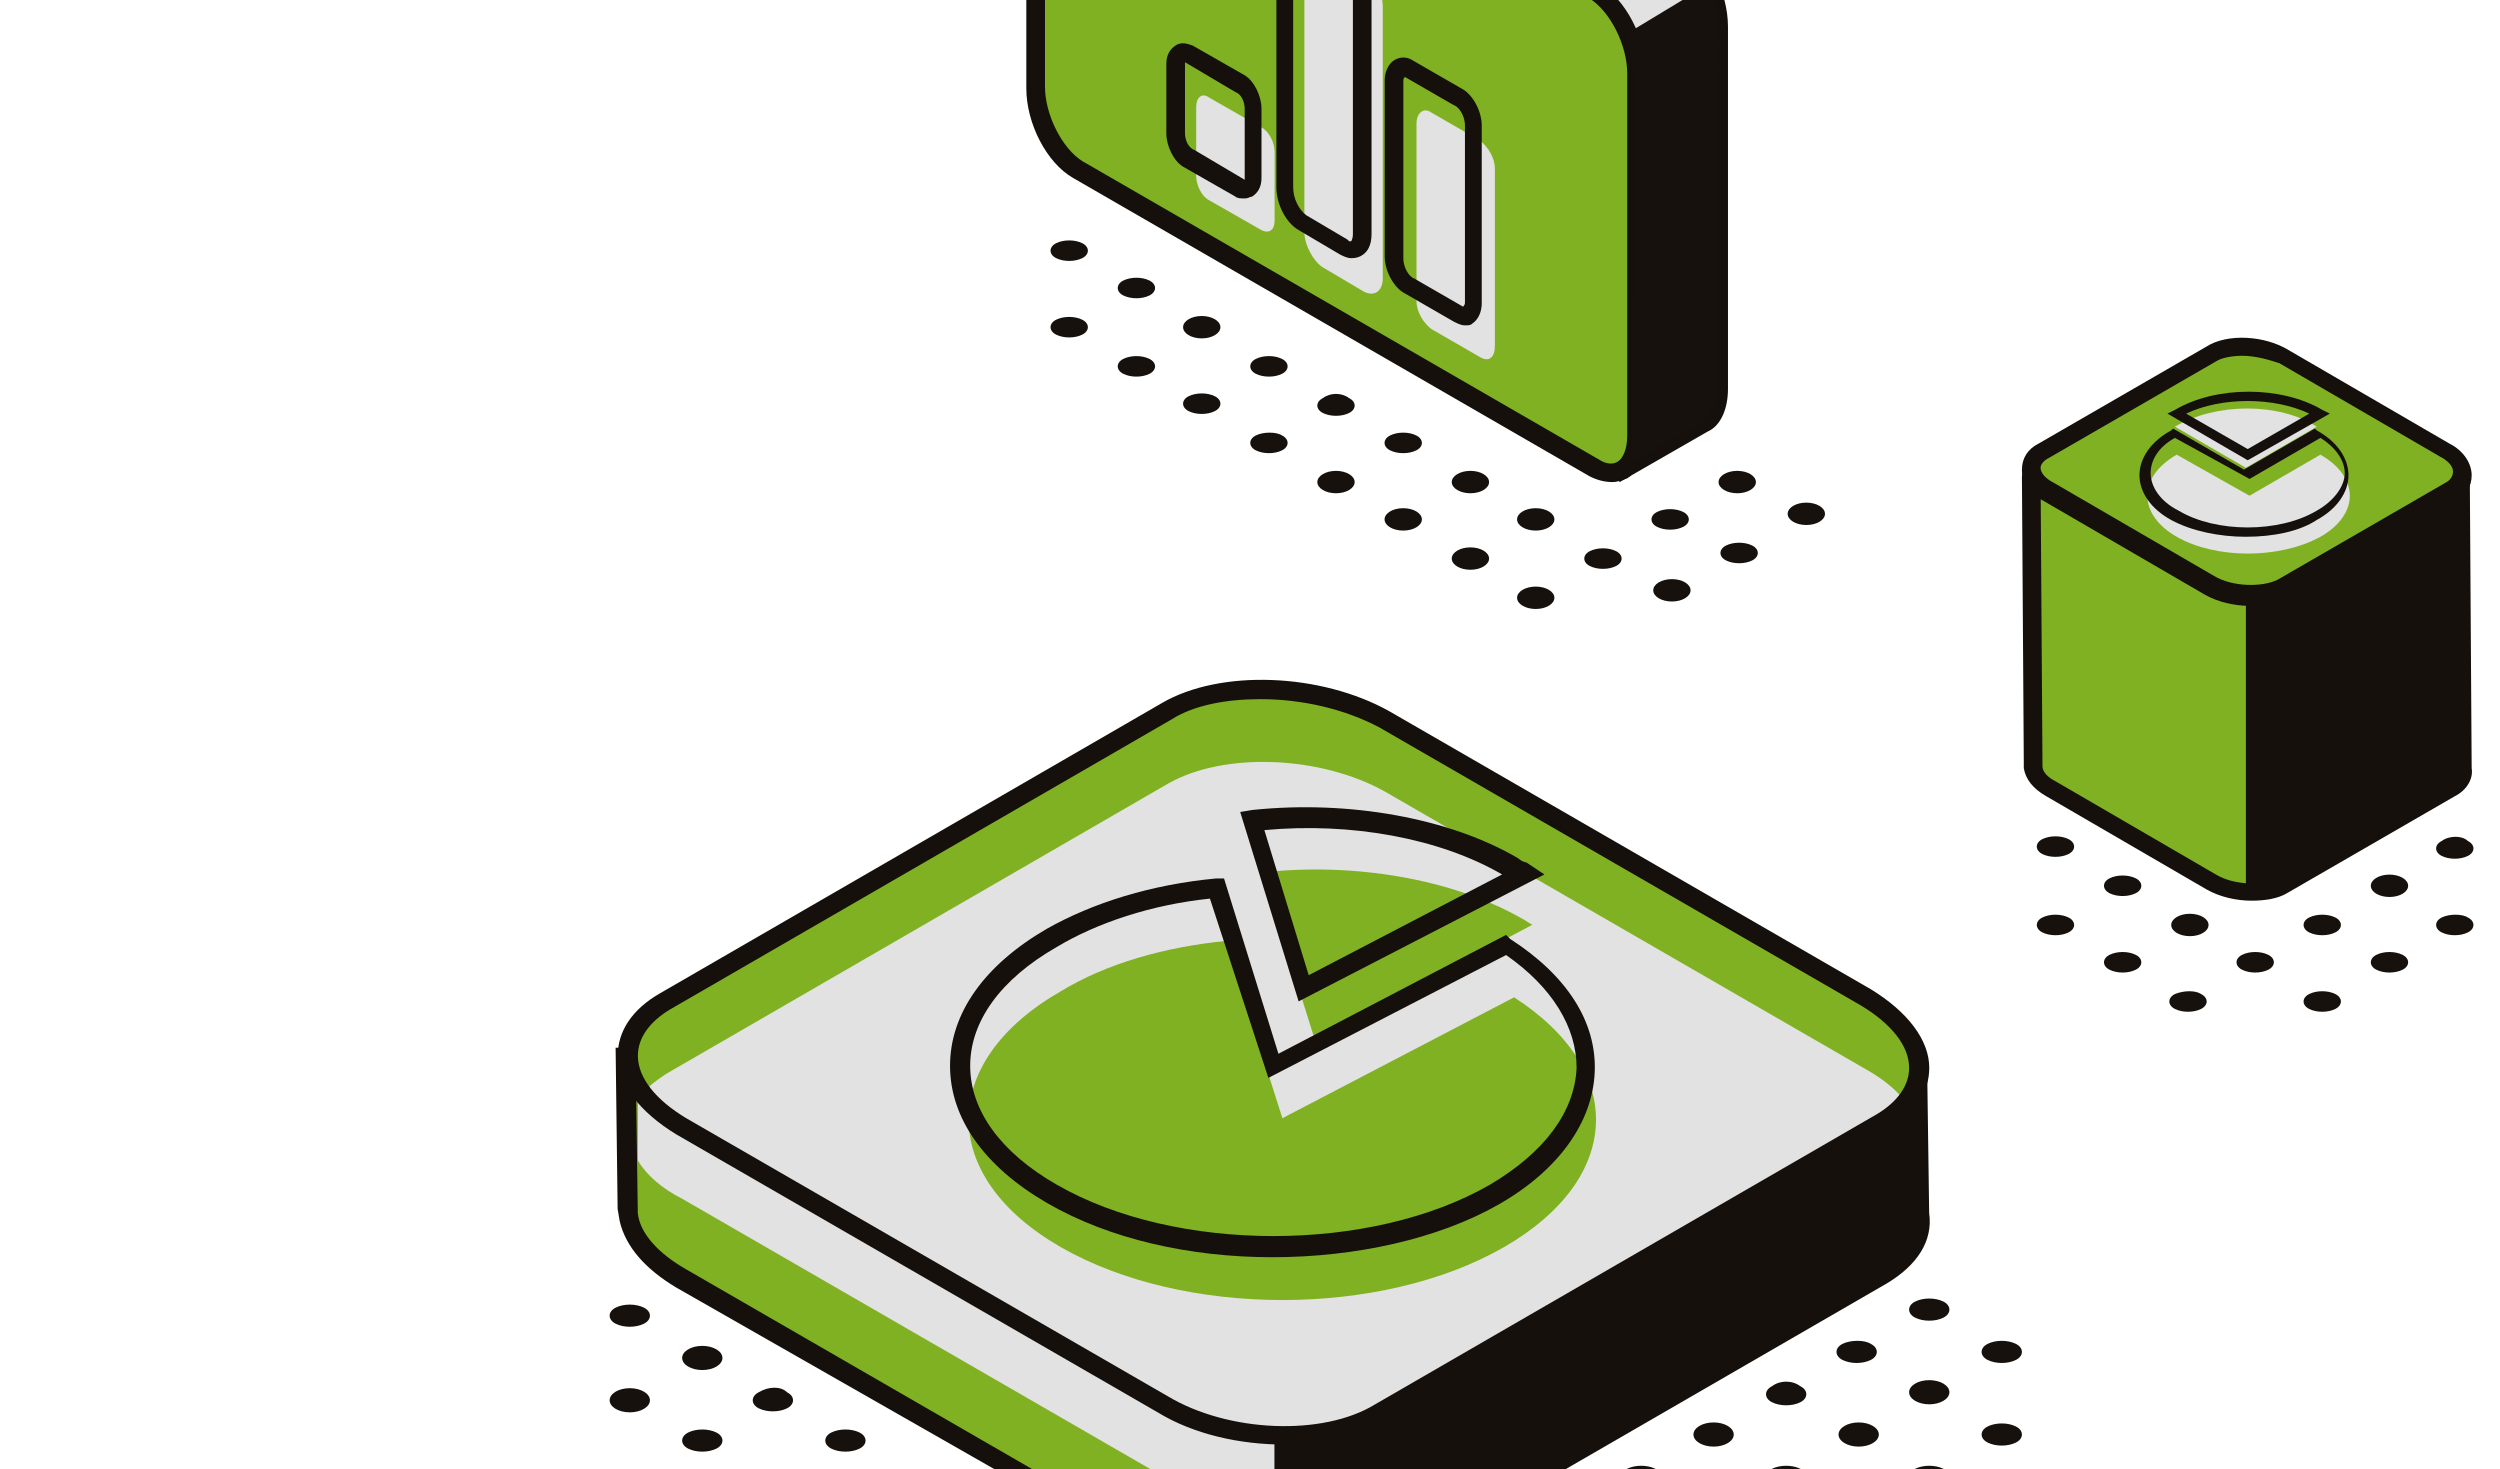
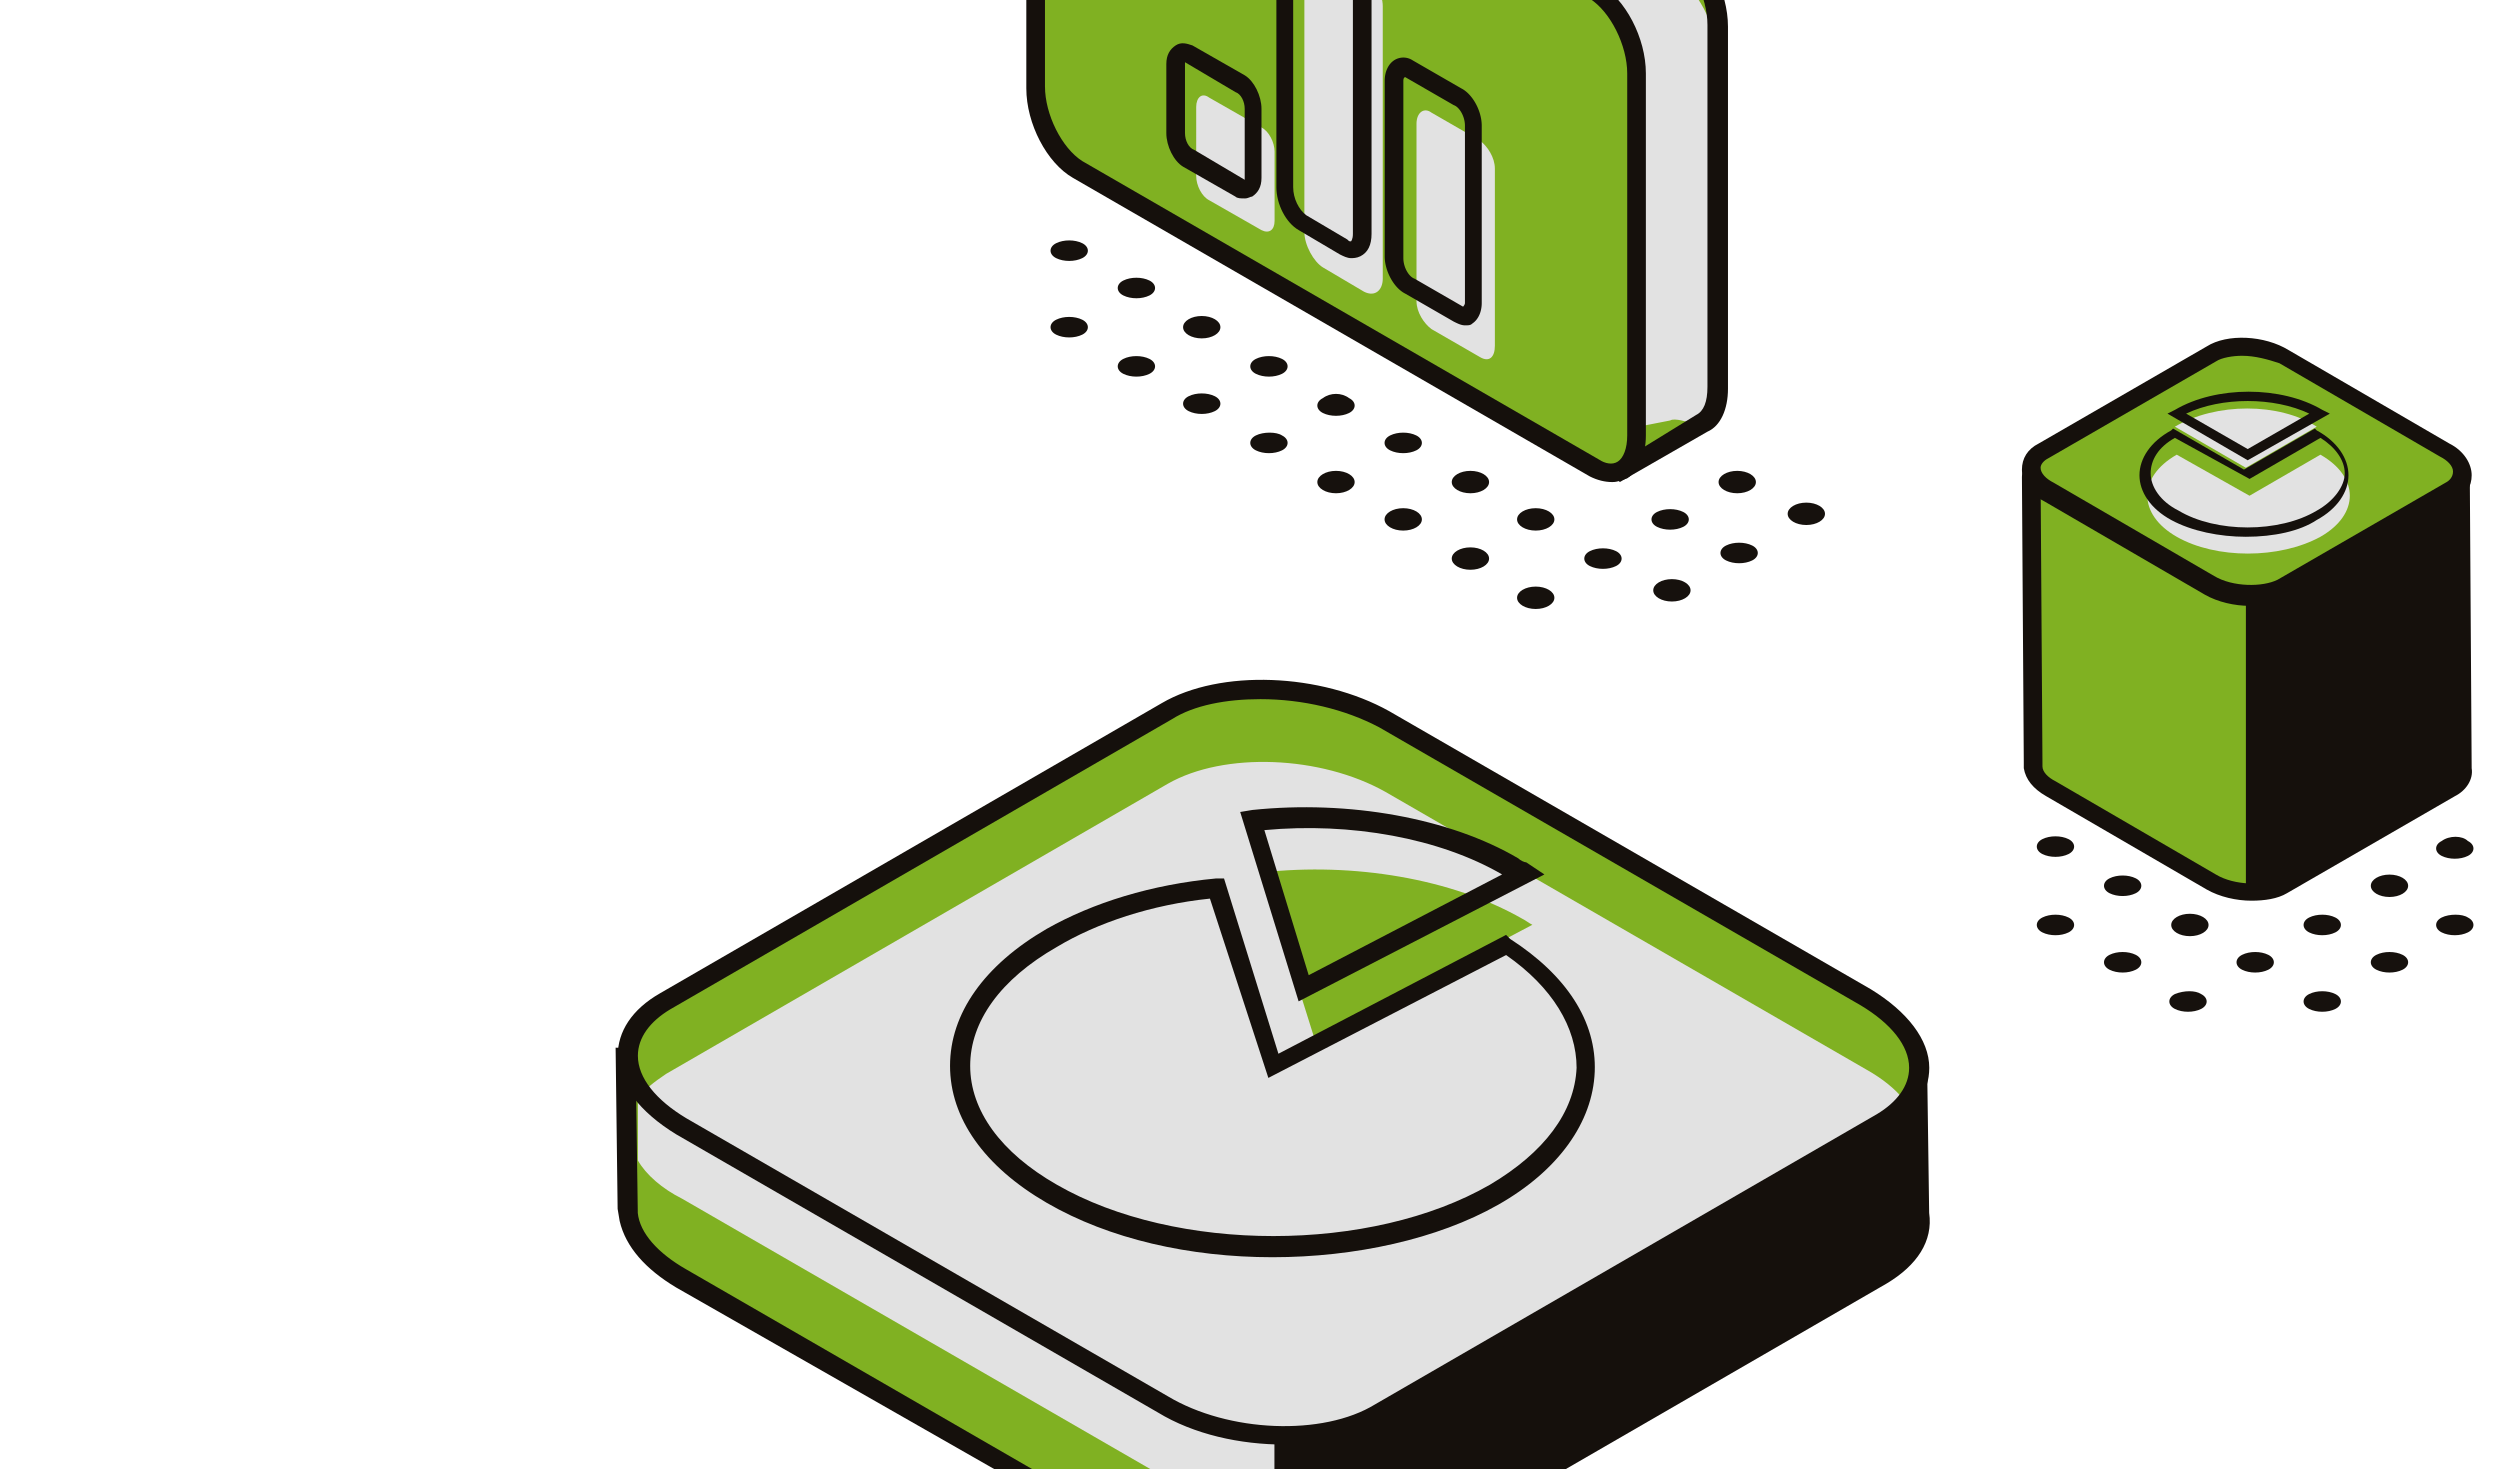
<svg xmlns="http://www.w3.org/2000/svg" width="570" height="335" fill="none">
  <path d="M350.145 138.848c2.35 0 4.255-1.143 4.255-2.553s-1.905-2.553-4.255-2.553c-2.349 0-4.254 1.143-4.254 2.553s1.905 2.553 4.254 2.553zm18.307-13.192c1.702.851 1.702 2.553 0 3.404s-4.255.851-5.957 0-1.702-2.553 0-3.404 4.255-.851 5.957 0zm15.32-8.934c1.702.851 1.702 2.553 0 3.404s-4.255.851-5.956 0c-1.702-.851-1.702-2.553 0-3.404 1.701-.851 4.254-.851 5.956 0zm12.319-4.259c2.35 0 4.255-1.143 4.255-2.553s-1.905-2.553-4.255-2.553c-2.35 0-4.255 1.143-4.255 2.553s1.905 2.553 4.255 2.553zm-60.836 17.444c2.35 0 4.255-1.143 4.255-2.553s-1.905-2.553-4.255-2.553c-2.35 0-4.255 1.143-4.255 2.553s1.905 2.553 4.255 2.553zm14.89-8.934c2.35 0 4.255-1.143 4.255-2.553s-1.905-2.553-4.255-2.553c-2.349 0-4.254 1.143-4.254 2.553s1.905 2.553 4.254 2.553zm-30.211 0c2.35 0 4.255-1.143 4.255-2.553s-1.905-2.553-4.255-2.553c-2.349 0-4.254 1.143-4.254 2.553s1.905 2.553 4.254 2.553zm15.321-8.51c2.35 0 4.255-1.143 4.255-2.553s-1.905-2.553-4.255-2.553c-2.35 0-4.255 1.143-4.255 2.553s1.905 2.553 4.255 2.553zm-30.649 0c2.35 0 4.255-1.143 4.255-2.553s-1.905-2.553-4.255-2.553c-2.349 0-4.254 1.143-4.254 2.553s1.905 2.553 4.254 2.553zm18.307-13.184c1.702.851 1.702 2.553 0 3.404s-4.255.851-5.957 0-1.702-2.553 0-3.404 4.255-.851 5.957 0zm-30.617 0c1.702.851 1.702 2.553 0 3.404s-4.255.851-5.957 0-1.702-2.553 0-3.404 4.68-.851 5.957 0zm15.289-8.515c1.702.85 1.702 2.553 0 3.404-1.702.85-4.255.85-5.957 0-1.702-.851-1.702-2.553 0-3.404 1.702-1.276 4.255-1.276 5.957 0zm-30.61-.427c1.702.851 1.702 2.553 0 3.404s-4.254.851-5.956 0c-1.702-.85-1.702-2.553 0-3.404 1.702-.85 4.254-.85 5.956 0zm15.321-8.509c1.702.85 1.702 2.553 0 3.403-1.702.852-4.255.852-5.957 0-1.702-.85-1.702-2.552 0-3.403s4.255-.851 5.957 0zm-30.219 0c1.702.85 1.702 2.553 0 3.403-1.702.852-4.255.852-5.957 0-1.702-.85-1.702-2.552 0-3.403s4.255-.851 5.957 0zm11.92-4.675c2.35 0 4.255-1.143 4.255-2.553s-1.905-2.553-4.255-2.553c-2.35 0-4.255 1.143-4.255 2.553s1.905 2.553 4.255 2.553zm-27.24-4.259c1.701.851 1.701 2.553 0 3.404-1.702.85-4.255.85-5.957 0-1.702-.851-1.702-2.553 0-3.404 1.702-.85 4.255-.85 5.957 0zm15.32-8.934c1.702.851 1.702 2.553 0 3.404s-4.255.851-5.957 0c-1.702-.85-1.702-2.553 0-3.404 1.702-.85 4.255-.85 5.957 0zm-15.32-8.51c1.701.852 1.701 2.554 0 3.405-1.702.85-4.255.85-5.957 0-1.702-.851-1.702-2.553 0-3.404s4.255-.851 5.957 0zm134.435 81.695c2.35 0 4.255-1.143 4.255-2.553s-1.905-2.553-4.255-2.553c-2.35 0-4.254 1.143-4.254 2.553s1.904 2.553 4.254 2.553zm18.307-12.77c1.702.851 1.702 2.552 0 3.403s-4.255.851-5.957 0-1.702-2.552 0-3.403 4.255-.851 5.957 0zm12.342-4.674c2.35 0 4.255-1.143 4.255-2.552 0-1.41-1.905-2.553-4.255-2.553-2.35 0-4.255 1.143-4.255 2.553 0 1.409 1.905 2.552 4.255 2.552z" fill="#16110D" />
  <path d="M382.077-13.051L264.219-81.128c-2.127-1.276-4.68-1.276-5.956-.425-.426 0-.426.425-.851.425l-17.02 10.212c-.851.425-.85 1.276-.425 2.127l9.361 16.594v64.247c0 7.233 4.254 15.317 9.786 18.721l92.754 53.61 18.296 22.977 18.296-11.063c2.127-1.276 3.403-3.829 3.403-8.084V5.67c0-7.233-4.254-15.743-9.786-18.721z" fill="#80B122" />
  <path d="M381.648-5.823L263.79-73.899c-2.128-1.277-4.681-1.277-5.957-.426-.426 0-.426.426-.851.426l-17.019 10.211c-.851.426-.851 1.277-.426 2.128l9.361 16.593v64.248c0 7.233 4.255 15.317 9.786 18.72l92.755 53.611 9.786 8.085 19.572-3.83c2.127-1.276 10.637 3.83 10.637-.425V12.899c0-7.234-4.681-15.743-9.786-18.722z" fill="#E2E2E2" />
  <path d="M369.302 109.91l-19.147-24.252-92.329-53.185c-5.957-3.404-10.637-12.34-10.637-20.423v-63.822l-8.935-16.169c-.851-1.701-.426-3.829 1.276-4.68l17.019-10.211s.426-.426.851-.426c2.553-1.276 5.106-.85 8.084.851L383.342-14.33c5.957 3.404 10.637 12.339 10.637 20.423v82.543c0 4.68-1.702 8.51-4.68 9.786l-19.997 11.488zM242.083-69.643l9.36 16.594V12.05c0 6.382 3.83 14.04 8.51 17.019l93.18 54.036 17.019 21.699 16.594-10.211c1.702-.851 2.553-2.978 2.553-6.382V5.668c0-6.383-3.829-14.041-8.51-17.02L262.932-79.428c-1.277-.852-2.979-1.277-4.255-.426 0 0-.426 0-.426.425l-16.168 9.787z" fill="#15100C" />
  <path d="M363.769 106.505L245.911 38.429c-5.531-2.979-9.786-11.488-9.786-18.722V-62.41c0-7.233 4.255-10.637 9.786-7.233L363.769-1.567c5.531 2.979 9.786 11.488 9.786 18.721v82.118c-.425 7.233-4.68 10.637-9.786 7.233z" fill="#80B122" />
  <path d="M367.601 109.91c-1.702 0-3.404-.426-5.106-1.277L244.637 40.557C238.68 37.153 234 28.217 234 20.134V-62.41c0-4.68 1.702-8.084 4.255-9.786 2.553-1.276 5.531-1.276 8.509.426L364.622-3.693c5.957 3.404 10.637 12.339 10.637 20.423v82.543c0 4.68-1.701 8.084-4.254 9.786-1.277.425-2.128.851-3.404.851zm-2.979-5.106c1.277.851 2.979 1.277 4.255.426 1.277-.851 2.128-2.979 2.128-5.957V16.73c0-6.382-3.83-14.041-8.51-17.02L244.637-68.365c-1.276-.851-2.978-1.277-4.255-.426-1.276.851-2.127 2.979-2.127 5.957v82.543c0 6.382 3.829 14.041 8.509 17.02l117.858 68.076z" fill="#15100C" />
  <path d="M311.014 66.517l-9.361-5.531c-2.127-1.277-4.255-5.106-4.255-8.084v-62.12c0-2.979 1.702-4.68 4.255-2.979l9.361 5.531c2.127 1.277 4.255 5.106 4.255 8.084v62.12c0 2.553-1.702 4.255-4.255 2.979z" fill="#E2E2E2" />
  <path d="M308.035 58.856c-.851 0-1.702-.425-2.553-.85l-9.361-5.532c-2.978-1.702-5.105-5.957-5.105-9.786v-62.12c0-2.553.85-4.255 2.552-5.106 1.277-.85 2.979-.85 4.681.426l9.36 5.531c2.979 1.702 5.106 5.957 5.106 9.786v62.12c0 2.553-.851 4.255-2.553 5.106-.851.425-1.702.425-2.127.425zm-12.765-79.99s-.425.426-.425 1.702v62.12c0 2.553 1.276 5.106 2.978 6.382l9.361 5.532c.425.425.425.425.851.425 0 0 .425-.425.425-1.702v-62.12c0-2.553-1.276-5.106-2.978-6.382l-9.361-5.531c-.425 0-.851-.426-.851-.426z" fill="#15100C" />
  <path d="M337.427 81.409l-11.062-6.383c-1.702-1.276-3.404-3.829-3.404-6.382v-40.42c0-2.553 1.702-3.83 3.404-2.553l11.062 6.382c1.702 1.276 3.404 3.83 3.404 6.382v40.42c0 2.554-1.276 3.83-3.404 2.554z" fill="#E2E2E2" />
  <path d="M334.007 74.178c-.851 0-1.702-.426-2.553-.852l-11.063-6.382c-2.553-1.276-4.68-5.105-4.68-8.51V18.44c0-2.128.851-3.83 2.127-4.68a3.865 3.865 0 014.255 0l11.063 6.382c2.553 1.276 4.68 5.105 4.68 8.51v40.42c0 2.127-.851 3.83-2.127 4.68-.426.425-.852.426-1.702.426zm-.426-4.255c.426 0 .426 0 0 0 0 0 .426-.426.426-.851v-40.42c0-2.128-1.277-4.256-2.553-4.681l-11.063-6.382s-.425 0-.425.85V58.86c0 2.128 1.276 4.255 2.553 4.68l11.062 6.383z" fill="#15100C" />
  <path d="M287.626 52.474l-11.913-6.807c-1.702-.851-2.979-3.404-2.979-5.532V24.393c0-2.128 1.277-3.404 2.979-2.128l11.913 6.808c1.702.85 2.979 3.404 2.979 5.531v15.743c0 2.127-1.277 2.978-2.979 2.127z" fill="#E2E2E2" />
  <path d="M283.792 45.244c-.851 0-1.702 0-2.127-.426l-11.914-6.807c-2.127-1.277-3.829-4.68-3.829-7.659V14.61c0-2.127.851-3.403 2.127-4.254 1.277-.851 2.553-.426 3.83 0l11.913 6.807c2.127 1.277 3.829 4.68 3.829 7.659v15.743c0 2.127-.851 3.404-2.127 4.254-.425 0-.851.426-1.702.426zm-13.615-31.06v16.168c0 1.702.851 3.404 2.127 3.83l11.488 6.807V24.821c0-1.702-.851-3.404-2.127-3.83l-11.488-6.807z" fill="#15100C" />
-   <path d="M371.422 7.371l18.295-11.062 2.128 9.36-.426 85.522-2.978 5.105-16.594 8.935 1.277-82.543-1.702-15.317zM195.973 326.613c1.837.919 1.837 2.756 0 3.674-1.838.919-4.594.919-6.431 0-1.837-.918-1.837-2.755 0-3.674s4.593-.919 6.431 0zm-32.633 0c1.837.919 1.837 2.756 0 3.674-1.837.919-4.593.919-6.431 0-1.837-.918-1.837-2.755 0-3.674 1.838-.919 4.594-.919 6.431 0zm16.094-9.185c1.837.919 1.837 2.756 0 3.675-1.838.918-4.594.918-6.431 0-1.837-.919-1.837-2.756 0-3.675 2.297-1.378 5.053-1.378 6.431 0zm-35.841 4.588c2.537 0 4.594-1.234 4.594-2.756 0-1.522-2.057-2.756-4.594-2.756-2.536 0-4.593 1.234-4.593 2.756 0 1.522 2.057 2.756 4.593 2.756zm16.532-9.645c2.536 0 4.593-1.234 4.593-2.756 0-1.522-2.057-2.756-4.593-2.756-2.537 0-4.594 1.234-4.594 2.756 0 1.522 2.057 2.756 4.594 2.756zm-13.316-14.233c1.837.919 1.837 2.756 0 3.675-1.838.919-4.594.919-6.431 0-1.837-.919-1.837-2.756 0-3.675 1.837-.918 4.593-.918 6.431 0zm296.281 36.744c1.837.919 1.837 2.756 0 3.675s-4.593.919-6.431 0c-1.837-.919-1.837-2.756 0-3.675 1.838-.918 4.594-.918 6.431 0zm16.531-9.65c1.838.919 1.838 2.756 0 3.675-1.837.918-4.593.918-6.43 0-1.838-.919-1.838-2.756 0-3.675 1.837-.919 4.593-.919 6.43 0zm-49.156 9.65c1.837.919 1.837 2.756 0 3.675s-4.593.919-6.431 0c-1.837-.919-1.837-2.756 0-3.675 1.838-.918 4.594-.918 6.431 0zm13.316-5.053c2.537 0 4.593-1.234 4.593-2.757 0-1.522-2.056-2.756-4.593-2.756s-4.593 1.234-4.593 2.756c0 1.523 2.056 2.757 4.593 2.757zm16.094-9.645c2.536 0 4.593-1.234 4.593-2.756 0-1.522-2.057-2.756-4.593-2.756-2.537 0-4.594 1.234-4.594 2.756 0 1.522 2.057 2.756 4.594 2.756zm19.746-13.786c1.838.919 1.838 2.756 0 3.675-1.837.918-4.593.918-6.43 0-1.838-.919-1.838-2.756 0-3.675 1.837-.919 4.593-.919 6.43 0zm-49.156 9.649c1.837.919 1.837 2.756 0 3.675s-4.593.919-6.431 0c-1.837-.919-1.837-2.756 0-3.675 1.838-1.378 4.594-1.378 6.431 0zm16.07-9.649c1.838.919 1.838 2.756 0 3.675-1.837.918-4.593.918-6.43 0-1.838-.919-1.838-2.756 0-3.675 1.837-.919 5.052-.919 6.43 0zm16.555-9.643c1.837.919 1.837 2.756 0 3.675s-4.593.919-6.431 0c-1.837-.919-1.837-2.756 0-3.675 1.838-.918 4.594-.918 6.431 0zm-65.68 38.127c1.838.919 1.838 2.756 0 3.675-1.837.919-4.593.919-6.43 0-1.838-.919-1.838-2.756 0-3.675 1.837-.918 4.593-.918 6.43 0zm13.293-5.053c2.537 0 4.593-1.234 4.593-2.757 0-1.522-2.056-2.756-4.593-2.756s-4.594 1.234-4.594 2.756c0 1.523 2.057 2.757 4.594 2.757zm-46.385 5.055c1.838.919 1.838 2.756 0 3.675-1.837.919-4.593.919-6.43 0-1.378-1.378 5.052-5.053 6.43-3.675zm16.559-9.648c1.838.919 1.838 2.756 0 3.675-1.837.918-4.593.918-6.43 0-1.378-.919 4.593-4.594 6.43-3.675z" fill="#16110D" />
  <path d="M437.561 276.539l-.459-35.828H143.125l.459 34.91v.918c.46 5.053 4.594 10.565 11.943 14.699l109.782 63.389c14.699 8.268 36.747 9.187 49.609 1.837l114.375-66.144c6.431-3.216 9.187-8.269 8.268-13.781z" fill="#80B122" />
  <path d="M293.319 363.813c-10.105 0-20.67-2.297-28.938-7.349l-110.241-62.93c-6.891-4.134-11.484-9.186-12.862-15.158l-.459-2.756-.46-36.747 299.03 4.593.459 33.073c.919 6.431-2.756 11.943-9.646 16.077L315.827 358.76c-5.972 3.675-14.24 5.053-22.508 5.053zm-147.907-87.734v.46c.459 4.593 4.593 9.187 11.024 12.861l109.782 63.389c13.78 8.268 35.369 9.187 47.312 1.837l114.375-66.144c5.512-3.216 7.809-7.35 7.35-11.484v-.459l-.46-33.532H144.953l.459 33.072z" fill="#15100C" />
  <path d="M428.846 255.868l-114.375 66.145c-12.861 7.349-34.91 6.431-49.608-1.837l-109.782-63.389c-14.699-8.268-16.077-21.13-3.675-28.479l114.375-66.145c12.862-7.349 34.91-6.431 49.609 1.837l109.782 63.389c14.699 8.268 16.536 21.13 3.674 28.479z" fill="#80B122" />
  <path d="M425.642 243.926L315.86 180.538c-14.699-8.268-36.747-9.187-49.609-1.838l-114.375 66.145c-2.756 1.837-5.053 3.675-6.431 5.512v14.24c1.838 3.215 5.512 6.43 10.106 8.727l109.782 63.389c14.699 8.268 36.747 9.186 49.608 1.837l114.375-66.145c12.403-7.349 11.025-20.211-3.674-28.479z" fill="#E2E2E2" />
  <path d="M292.885 329.362c-10.106 0-20.671-2.297-28.939-7.349l-109.781-63.389c-8.269-5.053-13.321-11.484-13.321-17.914 0-5.512 3.215-10.565 9.646-14.24l114.375-66.145c13.321-7.808 36.288-6.89 51.905 1.838l109.782 63.388c8.268 5.053 13.321 11.484 13.321 17.915 0 5.512-3.215 10.564-9.646 14.239L315.852 323.85c-6.431 3.675-14.699 5.512-22.967 5.512zm-5.512-169.955c-7.809 0-15.158 1.378-20.211 4.593l-114.375 66.145c-4.594 2.756-7.35 6.431-7.35 10.565 0 5.052 4.134 10.105 11.024 14.239l109.782 63.389c13.78 8.268 35.369 9.187 47.312 1.837l114.375-66.144c4.594-2.757 7.35-6.431 7.35-10.565 0-5.053-4.134-10.106-11.025-14.24l-109.781-63.389c-7.809-4.134-17.455-6.43-27.101-6.43z" fill="#15100C" />
-   <path d="M292.386 254.951l-12.862-40.422c-13.78 1.378-27.101 5.053-37.666 11.484-28.019 16.077-28.019 42.259 0 58.336 28.02 16.077 73.035 16.077 101.055 0 27.101-15.618 28.02-40.422 2.297-56.958l-52.824 27.56z" fill="#80B122" />
  <path d="M349.379 210.853c-.918-.46-1.378-.919-2.296-1.378-16.077-9.187-38.585-12.862-59.255-10.565l11.943 38.125 49.608-26.182z" fill="#80B122" />
  <path d="M296.086 228.311l-13.32-43.178 2.756-.459c22.048-2.297 45.015 1.837 60.632 11.024.46.459 1.378.919 1.838.919l4.134 2.756-56.04 28.938zm-7.808-39.044l10.105 33.073 44.097-22.967c-14.24-8.268-34.451-11.943-54.202-10.106zm2.292 138.723v33.531h14.699l127.237-73.494 5.512-8.727v-28.939l-125.399 74.413-15.159 3.216h-6.89z" fill="#15100C" />
  <path d="M290.104 286.647c-18.833 0-37.207-4.134-51.446-12.402-14.24-8.269-22.049-19.293-22.049-31.236 0-11.942 7.809-22.966 22.049-31.235 10.564-5.971 23.885-10.105 38.584-11.483h1.837l12.402 39.963 51.906-27.102.918.919c12.862 8.268 19.752 18.833 19.293 30.317-.46 11.483-8.268 22.507-22.049 30.316-13.78 7.809-32.613 11.943-51.445 11.943zm-14.24-81.763c-13.321 1.378-25.723 5.512-34.91 11.024-12.861 7.35-19.751 16.996-19.751 27.101 0 10.106 6.89 19.752 19.751 27.102 27.101 15.617 71.657 15.617 98.758 0 12.402-7.35 19.292-16.537 19.752-26.642 0-9.187-5.512-18.374-16.077-25.723l-54.202 28.02-13.321-40.882z" fill="#15100C" />
  <path d="M532.452 226.638c1.702.851 1.702 2.553 0 3.404s-4.255.851-5.957 0-1.702-2.553 0-3.404 4.255-.851 5.957 0zm15.328-8.941c1.702.851 1.702 2.553 0 3.404s-4.255.851-5.957 0-1.702-2.553 0-3.404 4.255-.851 5.957 0zm14.891-8.51c1.701.851 1.701 2.553 0 3.404-1.702.851-4.255.851-5.957 0s-1.702-2.553 0-3.404 4.68-.851 5.957 0zm-60.828 17.451c1.702.851 1.702 2.553 0 3.404s-4.255.851-5.957 0-1.702-2.553 0-3.404c2.127-.851 4.68-.851 5.957 0zm15.32-8.941c1.702.851 1.702 2.553 0 3.404s-4.255.851-5.957 0-1.702-2.553 0-3.404 4.255-.851 5.957 0zm15.289-8.51c1.702.851 1.702 2.553 0 3.404s-4.255.851-5.957 0-1.702-2.553 0-3.404 4.255-.851 5.957 0zm12.35-4.673c2.35 0 4.254-1.143 4.254-2.553s-1.904-2.553-4.254-2.553c-2.35 0-4.255 1.143-4.255 2.553s1.905 2.553 4.255 2.553zm17.869-12.768c1.701.851 1.701 2.553 0 3.404-1.702.851-4.255.851-5.957 0s-1.702-2.553 0-3.404c1.702-1.276 4.68-1.276 5.957 0zm-75.727 25.951c1.702.851 1.702 2.553 0 3.404s-4.255.851-5.957 0-1.702-2.553 0-3.404 4.255-.851 5.957 0zm12.35-4.251c2.35 0 4.255-1.143 4.255-2.553s-1.905-2.553-4.255-2.553c-2.35 0-4.255 1.143-4.255 2.553s1.905 2.553 4.255 2.553zm-27.67-4.259c1.702.851 1.702 2.553 0 3.404s-4.255.851-5.957 0-1.702-2.553 0-3.404 4.255-.851 5.957 0zm15.32-8.934c1.702.851 1.702 2.553 0 3.404s-4.255.851-5.957 0-1.702-2.553 0-3.404 4.255-.851 5.957 0zm-15.32-8.933c1.702.851 1.702 2.553 0 3.404s-4.255.851-5.957 0-1.702-2.553 0-3.404 4.255-.851 5.957 0z" fill="#16110D" />
  <path d="M561.836 174.726l-.425-67.652h-98.286l.425 66.801v.851c.426 1.701 1.702 3.403 3.83 4.68l36.591 21.274c5.106 2.978 12.339 2.978 16.594.851l38.293-22.125c2.127-.851 2.978-2.553 2.978-4.68z" fill="#80B122" />
  <path d="M513.334 205.359c-3.404 0-7.233-.851-10.212-2.553l-36.591-21.274c-2.978-1.702-4.68-3.829-5.106-6.382v-1.277L461 108.775c0-2.128 1.702-3.404 3.404-3.404h95.307c1.702 0 3.404 1.702 3.404 3.404l.426 66.375c.425 2.553-1.277 5.106-3.83 6.382l-38.293 22.125c-2.127 1.276-5.106 1.702-8.084 1.702zM465.255 109.2l.425 64.673v.851c0 1.277 1.277 2.553 2.979 3.404l36.591 21.274c4.255 2.553 11.062 2.553 14.466.851l38.293-22.125c.851-.425 2.128-1.276 1.702-2.553v-.425l-.425-65.524h-94.031v-.426z" fill="#15100C" />
  <path d="M558.453 112.181l-38.294 22.125c-4.254 2.553-11.487 2.128-16.593-.851l-36.592-21.274c-5.105-2.978-5.531-7.233-1.276-9.36l38.293-22.125c4.255-2.553 11.488-2.128 16.594.85l36.591 21.275c5.106 2.553 5.531 6.807 1.277 9.36z" fill="#80B122" />
  <path d="M512.908 138.133c-3.403 0-7.233-.85-10.211-2.552l-36.591-21.274c-3.404-1.702-5.106-4.681-5.106-7.234 0-2.552 1.276-4.68 3.829-5.956l38.293-22.125c4.681-2.979 13.19-2.553 18.722.85l36.591 21.275c3.404 1.702 5.106 4.68 5.106 7.233s-1.277 4.68-3.83 5.957l-38.293 22.125c-2.127.85-5.106 1.701-8.51 1.701zm-1.701-57.014c-2.128 0-4.681.426-5.957 1.277l-38.293 22.125c-.851.425-1.702 1.276-1.702 2.127 0 1.276 1.276 2.553 2.978 3.404l36.591 21.274c4.255 2.553 11.063 2.553 14.467.851l38.293-22.125c.851-.426 1.702-1.277 1.702-2.553 0-1.277-1.277-2.553-2.979-3.404l-36.591-21.274c-2.553-.85-5.531-1.702-8.509-1.702z" fill="#15100C" />
  <path d="M496.295 103.666c-8.935 5.106-8.935 13.615 0 18.721s23.402 5.106 32.762 0c8.935-5.106 8.935-13.615 0-18.721l-16.168 9.361-16.594-9.361z" fill="#E2E2E2" />
  <path d="M512.049 122.385c-5.956 0-12.339-1.277-17.019-3.829-4.68-2.553-7.233-6.383-7.233-10.212 0-3.829 2.553-7.659 7.233-10.212l.425-.425 16.169 9.361 16.168-9.361.425.425c4.681 2.553 7.234 6.383 7.234 10.212 0 3.829-2.553 7.659-7.234 10.212-3.829 2.552-9.785 3.829-16.168 3.829zm-16.168-22.55c-3.829 2.127-5.531 5.105-5.531 8.084 0 2.978 2.127 6.382 6.382 8.509 8.509 5.106 22.976 5.106 31.485 0 3.83-2.127 6.383-5.531 6.383-8.509 0-2.979-2.128-5.957-5.531-8.085l-16.169 9.361-17.019-9.36z" fill="#15100C" />
  <path d="M495.875 97.283l16.168 9.361 16.169-9.36c-8.51-5.532-22.976-5.532-32.337 0z" fill="#E2E2E2" />
  <path d="M512.475 104.941L494.18 94.304l1.701-.85c9.361-5.532 24.253-5.532 33.613 0l1.703.85-18.722 10.637zm-14.041-10.637l14.041 8.084 14.041-8.084c-8.084-3.83-19.997-3.83-28.082 0zm13.628 41.699v67.226l9.786-2.978 40.421-23.402-1.276-66.8-43.825 25.954h-5.106z" fill="#15100C" />
</svg>